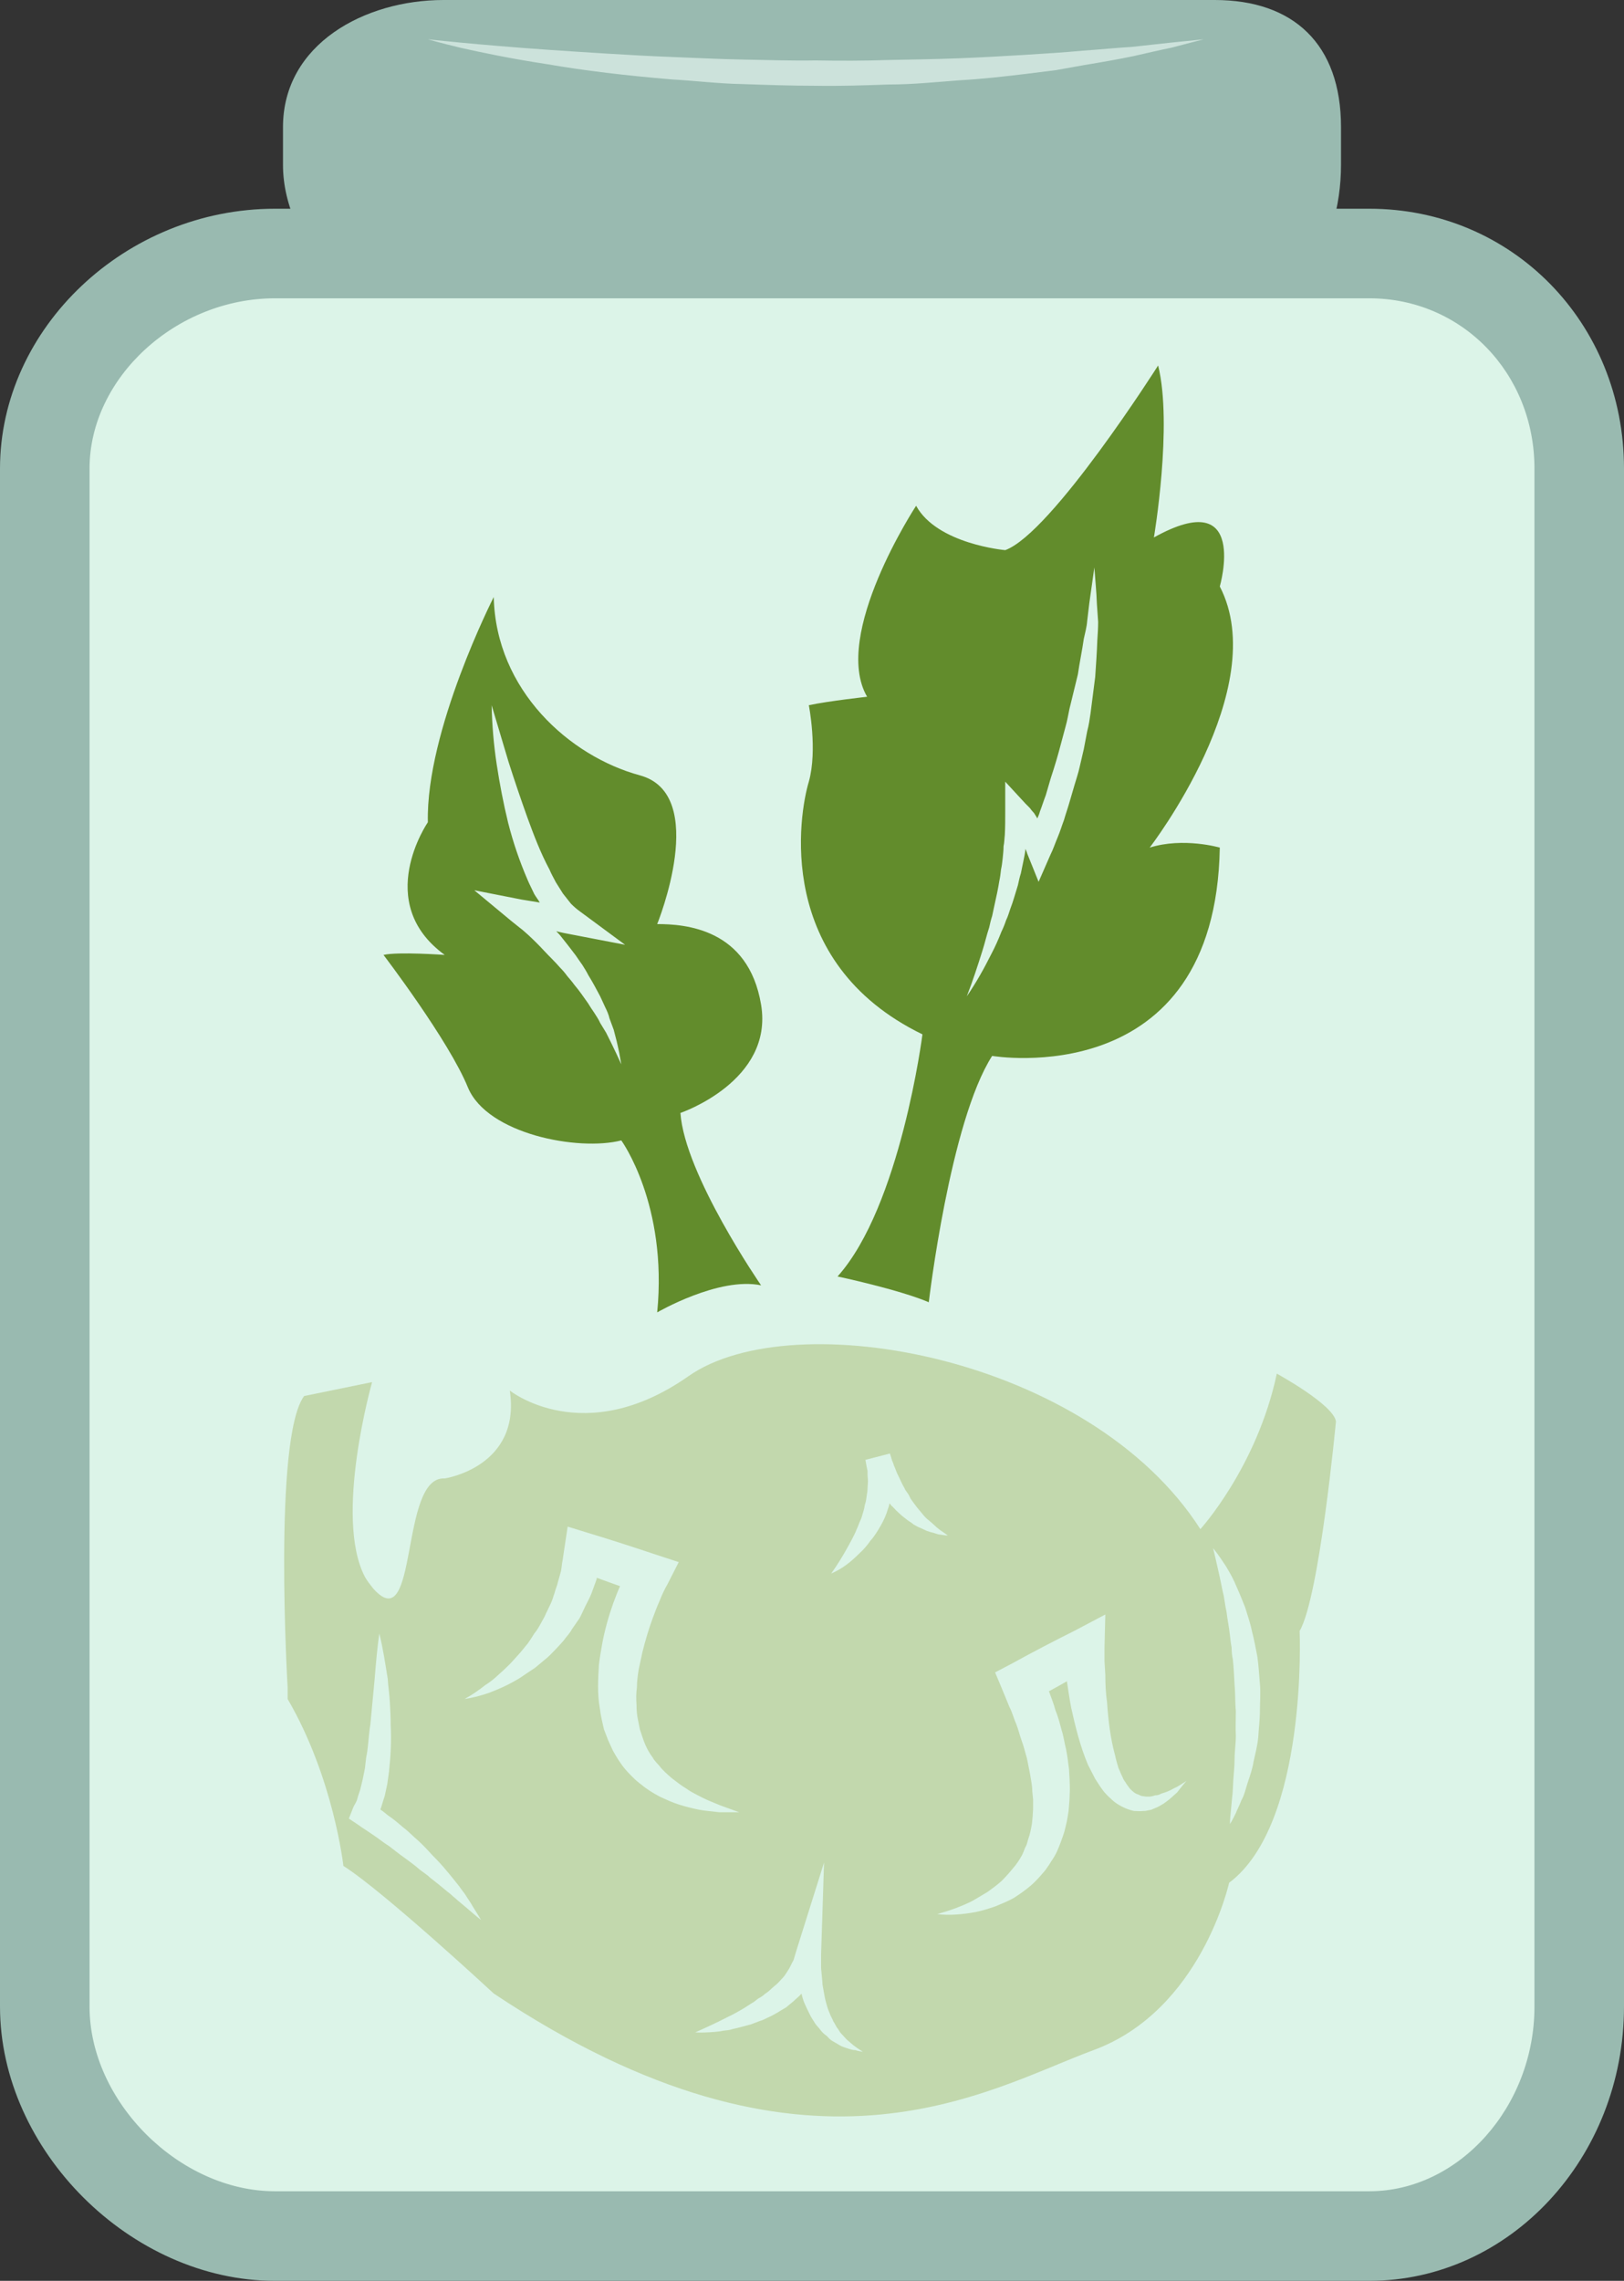
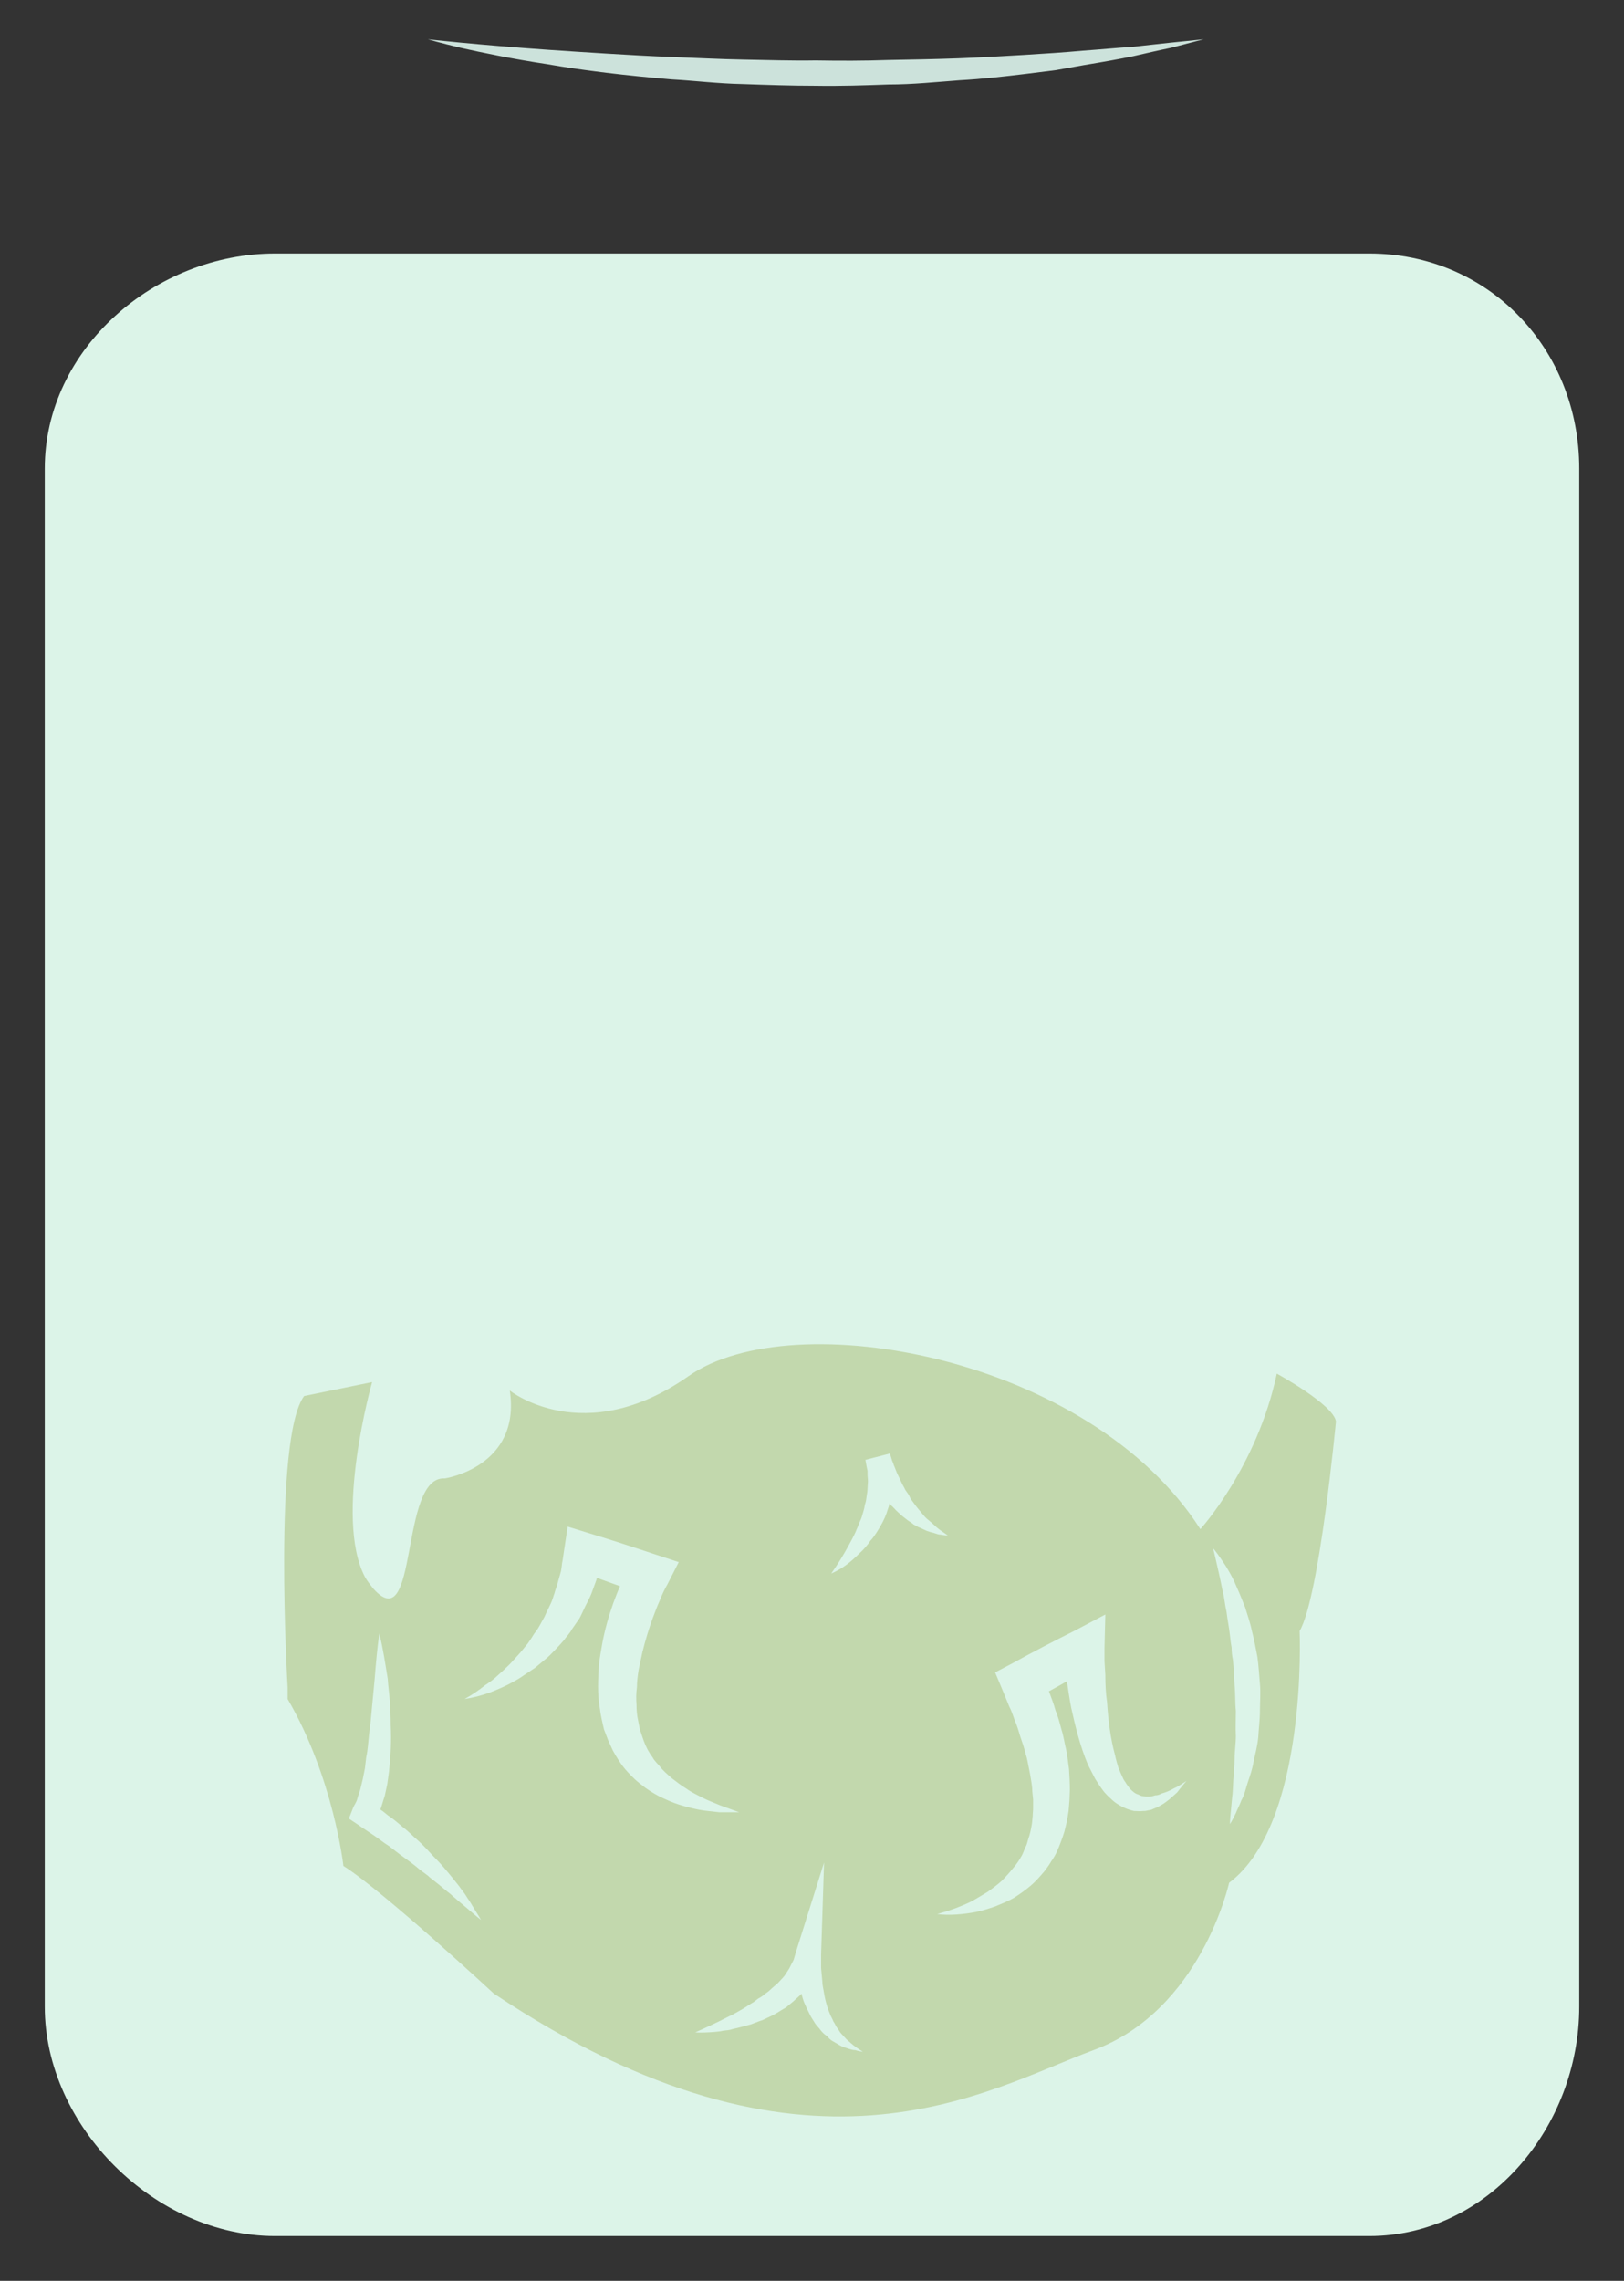
<svg xmlns="http://www.w3.org/2000/svg" id="svg25" viewBox="0 0 3845 5398" style="clip-rule:evenodd;fill-rule:evenodd;image-rendering:optimizeQuality;shape-rendering:geometricPrecision;text-rendering:geometricPrecision" version="1.1" height="53.98mm" width="38.45mm" xml:space="preserve">
  <rect x="0" y="0" width="3845" height="5398" fill="#333333" stroke="none" />
  <defs id="defs4">
    <style id="style2" type="text/css">
   
    .fil4 {fill:#628C2C;fill-rule:nonzero}
    .fil0 {fill:#99BAB0;fill-rule:nonzero}
    .fil3 {fill:#C2D8AD;fill-rule:nonzero}
    .fil2 {fill:#CCE2DB;fill-rule:nonzero}
    .fil1 {fill:#DCF4E8;fill-rule:nonzero}
   
  </style>
  </defs>
  <g transform="translate(-8636,-12090)" id="Vrstva_x0020_1">
    <g id="_836849088">
-       <path style="fill:#99bab0;fill-rule:nonzero" id="path7" d="m 11811,12480 c 0,197 -113,386 -299,386 H 9686 c -186,0 -380,-189 -380,-386 v -89 c 0,-197 194,-301 380,-301 h 866 960 c 186,0 299,104 299,301 z" class="fil0" />
      <path style="fill:#dcf4e8;fill-rule:nonzero" id="path9" d="m 12375,16839 c 0,284 -215,543 -497,543 H 9287 c -283,0 -545,-259 -545,-543 v -3640 c 0,-284 262,-509 545,-509 h 2591 c 282,0 497,225 497,509 z" class="fil1" />
-       <path style="fill:#99bab0;fill-rule:nonzero" id="path11" d="m 9287,12796 c -234,0 -439,188 -439,403 v 3640 c 0,225 213,437 439,437 h 2591 c 212,0 391,-200 391,-437 v -3640 c 0,-226 -172,-403 -391,-403 z m 2591,4692 H 9287 c -341,0 -651,-309 -651,-649 v -3640 c 0,-333 298,-615 651,-615 h 2591 c 338,0 603,270 603,615 v 3640 c 0,358 -271,649 -603,649 z" class="fil0" />
      <path style="fill:#cce2db;fill-rule:nonzero" id="path13" d="m 9649,12183 c 0,0 115,13 287,25 43,3 90,6 139,9 49,3 101,6 155,8 54,2 110,5 166,6 57,1 114,3 171,2 58,1 115,1 172,-1 56,-1 112,-2 166,-4 53,-2 105,-5 155,-8 49,-3 96,-6 139,-10 43,-3 82,-7 117,-9 35,-4 65,-7 91,-10 50,-5 79,-8 79,-8 0,0 -28,7 -77,20 -25,5 -55,12 -90,20 -34,7 -73,14 -116,21 -22,4 -44,8 -67,12 -23,3 -48,6 -72,9 -50,6 -102,12 -156,15 -54,4 -111,10 -168,10 -57,2 -115,4 -173,3 -58,0 -116,-2 -173,-4 -57,-1 -113,-8 -167,-11 -108,-9 -209,-21 -295,-36 -86,-13 -157,-28 -206,-39 -50,-12 -77,-20 -77,-20 z" class="fil2" />
    </g>
  </g>
  <g transform="translate(-8636,-12090)" id="Vrstva_x0020_1_0">
    <path style="fill:#c2d8ad;fill-rule:nonzero" id="path18" d="m 11619,16139 c 0,22 -3,43 -4,63 -2,20 -7,39 -11,57 -3,19 -9,35 -14,50 -5,16 -8,30 -15,42 -4,11 -10,22 -13,30 -8,17 -14,26 -14,26 0,0 0,-11 2,-29 1,-9 2,-20 3,-32 2,-14 2,-28 3,-44 1,-15 3,-31 3,-49 0,-18 3,-36 3,-55 -1,-19 0,-39 0,-59 -2,-20 -1,-40 -3,-61 -1,-20 -2,-40 -4,-60 -2,-9 -3,-19 -3,-29 -2,-10 -3,-20 -4,-29 -2,-19 -6,-37 -8,-55 -4,-17 -5,-34 -9,-48 -6,-31 -12,-56 -16,-74 -4,-18 -7,-29 -7,-29 0,0 7,8 18,24 5,8 12,17 18,28 7,12 14,25 20,40 7,15 13,31 20,48 5,17 12,36 16,56 5,19 9,40 13,61 3,21 4,43 6,64 2,22 0,43 0,64 z m -196,193 c -9,8 -17,16 -27,23 -5,4 -11,7 -16,10 -5,3 -12,5 -18,8 l -10,2 c -3,1 -7,1 -10,1 -7,1 -14,0 -21,0 -14,-3 -28,-9 -40,-17 -5,-3 -11,-8 -16,-13 -5,-4 -9,-9 -14,-14 -8,-10 -15,-21 -22,-32 -6,-11 -11,-22 -17,-33 -19,-45 -30,-91 -40,-136 -4,-21 -7,-42 -10,-62 -14,8 -28,16 -43,24 l 1,1 c 5,14 11,29 15,44 6,14 10,30 14,45 5,15 7,31 11,47 3,15 5,31 7,47 1,17 2,32 2,49 l -1,25 -2,25 c -1,8 -3,17 -4,24 -2,9 -4,17 -6,25 -5,16 -11,32 -18,48 -4,8 -8,15 -13,22 -4,7 -9,14 -14,21 -11,13 -22,26 -35,37 -13,11 -26,20 -40,29 -14,8 -30,14 -44,20 -15,5 -30,10 -45,13 -16,3 -31,5 -46,6 -16,1 -31,1 -46,-1 29,-8 57,-18 83,-31 12,-7 24,-14 37,-22 11,-8 22,-16 32,-25 10,-10 19,-20 27,-30 9,-10 16,-21 22,-32 3,-6 5,-12 7,-17 4,-6 5,-12 7,-19 4,-11 7,-24 9,-37 1,-6 1,-12 2,-19 0,-6 1,-12 1,-19 v -20 l -2,-20 c 0,-13 -3,-26 -5,-39 -3,-14 -5,-27 -8,-40 -4,-13 -7,-27 -12,-40 -5,-14 -8,-27 -13,-40 -6,-13 -9,-27 -16,-40 l -16,-39 -18,-43 40,-21 c 49,-27 99,-53 149,-78 l 72,-38 -2,78 c 0,11 0,22 0,32 l 2,33 c 0,22 1,44 4,64 3,44 8,86 19,126 2,10 5,20 8,30 l 6,14 6,13 c 2,4 5,7 7,11 l 8,11 c 6,6 12,12 20,14 4,2 7,4 12,4 l 6,1 h 7 c 5,0 9,-1 15,-3 4,0 10,-1 14,-4 11,-3 21,-7 31,-13 10,-4 19,-11 29,-17 -8,9 -15,18 -22,27 z m -593,-619 -15,-7 c -6,-2 -10,-5 -16,-8 -4,-4 -10,-7 -14,-10 l -14,-11 -13,-12 c -4,-4 -7,-8 -12,-12 -1,-2 -2,-3 -4,-5 -1,5 -2,9 -4,14 -4,14 -10,27 -17,39 -4,7 -7,12 -11,18 -4,6 -8,12 -13,17 -8,12 -17,22 -27,31 -10,10 -20,19 -31,27 -11,8 -23,15 -35,20 15,-21 29,-44 41,-66 6,-11 12,-22 17,-33 2,-6 5,-11 7,-17 2,-6 5,-11 7,-17 l 5,-17 c 2,-6 2,-12 4,-17 2,-6 2,-12 3,-17 1,-6 2,-12 2,-17 l 1,-17 c 0,-6 -1,-11 -1,-17 v -8 l -2,-9 -3,-17 58,-15 4,13 c 1,5 4,9 5,14 4,9 7,19 12,28 4,8 8,18 13,26 2,5 5,9 8,13 3,4 5,9 7,13 6,8 12,17 18,24 3,4 7,8 10,12 3,4 7,8 10,11 l 12,10 12,11 c 8,7 17,12 26,19 -6,0 -11,-1 -17,-2 -5,0 -10,-2 -16,-4 -5,-1 -11,-3 -17,-5 z m -169,1229 c -6,0 -12,-2 -18,-4 -6,-2 -13,-4 -18,-7 l -17,-10 c -6,-3 -10,-8 -15,-13 -5,-3 -10,-8 -14,-13 -4,-6 -9,-10 -13,-16 -3,-5 -7,-11 -10,-16 -6,-12 -12,-24 -17,-36 -2,-6 -4,-12 -5,-18 -1,0 -1,0 -1,0 -5,6 -12,11 -18,17 l -18,15 c -7,4 -14,8 -20,12 -7,4 -14,8 -21,11 -7,3 -13,7 -21,9 l -21,8 c -15,4 -29,8 -43,11 -8,3 -15,3 -23,4 -7,2 -14,2 -21,3 -15,1 -30,2 -45,1 27,-12 53,-24 78,-37 13,-6 25,-13 37,-20 l 17,-11 c 6,-3 12,-8 17,-12 6,-3 12,-7 16,-11 6,-4 11,-8 16,-13 l 14,-12 13,-14 c 4,-4 7,-10 10,-14 l 5,-8 4,-8 c 2,-5 6,-10 7,-15 l 5,-17 66,-210 -7,218 v 16 c 0,5 0,10 0,16 1,11 2,21 3,32 0,6 1,11 2,16 1,6 2,11 3,17 2,11 5,21 8,31 2,5 4,10 6,15 2,5 5,9 7,15 3,4 5,9 8,14 3,3 6,9 9,13 l 11,12 c 4,5 9,8 13,12 l 6,5 8,6 15,10 c -6,-1 -12,-2 -18,-4 z m -463,-600 c -15,-8 -30,-17 -43,-28 -7,-5 -14,-11 -20,-17 -6,-6 -13,-13 -18,-19 -12,-14 -21,-29 -30,-45 l -11,-24 -10,-26 c -4,-17 -8,-34 -10,-51 -3,-17 -4,-34 -4,-51 0,-17 1,-35 2,-51 2,-17 5,-34 8,-51 6,-32 15,-64 26,-95 5,-13 10,-27 16,-40 -19,-7 -37,-13 -55,-20 0,3 -1,5 -2,8 l -11,30 c -4,10 -9,19 -14,29 -5,10 -9,20 -14,29 l -18,26 c -5,10 -13,17 -19,26 -7,8 -14,16 -22,24 -7,7 -14,15 -22,21 l -24,20 -27,18 c -8,6 -17,11 -26,16 -18,10 -37,18 -55,25 -20,7 -39,12 -59,15 18,-10 34,-21 49,-33 8,-5 16,-11 23,-17 l 21,-19 c 7,-7 14,-13 20,-20 l 19,-21 18,-22 c 5,-7 10,-15 15,-23 6,-7 10,-14 15,-23 4,-8 9,-15 12,-23 l 12,-25 c 4,-8 6,-17 9,-25 2,-9 6,-16 8,-26 l 7,-25 c 2,-9 2,-18 4,-26 l 4,-27 8,-53 52,16 c 53,16 105,33 156,50 l 55,18 -27,53 c -6,10 -13,25 -18,38 -6,13 -11,27 -16,40 -10,27 -18,54 -25,82 -3,14 -6,28 -9,42 -2,13 -4,27 -4,41 -2,14 -2,27 -1,41 0,13 1,26 4,39 l 4,20 6,18 c 4,12 9,25 16,36 3,6 8,11 11,17 4,5 8,10 13,15 8,11 19,20 29,29 12,9 23,18 35,25 12,9 26,15 39,22 14,7 28,12 42,18 l 44,16 c -15,0 -31,0 -47,0 -16,-2 -32,-3 -48,-6 -15,-3 -31,-7 -47,-12 -16,-5 -31,-12 -46,-19 z m -460,261 c -6,-5 -12,-10 -18,-15 -5,-5 -12,-10 -17,-15 -13,-10 -24,-20 -37,-30 -5,-4 -12,-9 -17,-14 l -19,-14 c -11,-10 -24,-19 -36,-28 -13,-9 -25,-19 -37,-28 -13,-8 -25,-18 -37,-26 -13,-9 -26,-17 -37,-25 l -21,-14 11,-28 c 3,-6 7,-11 9,-19 2,-8 5,-15 7,-22 l 6,-25 5,-25 3,-26 c 2,-9 3,-17 4,-26 2,-17 3,-35 6,-53 l 10,-106 c 3,-37 6,-72 11,-108 9,35 14,71 20,107 1,18 4,36 5,55 1,17 2,36 2,55 2,36 0,73 -4,110 l -4,29 c -2,9 -4,18 -6,28 -3,9 -6,19 -9,29 -1,1 -1,2 -1,4 5,3 11,8 17,13 6,4 13,9 19,14 l 19,16 c 12,9 23,21 35,31 12,11 23,23 33,34 12,12 23,24 33,36 10,12 20,24 30,37 4,6 9,12 14,19 4,6 8,13 13,20 8,14 17,27 25,41 -13,-10 -25,-21 -37,-31 z m 2061,-1149 c -6,-40 -140,-113 -140,-113 -47,221 -181,368 -181,368 -261,-408 -964,-536 -1212,-362 -248,174 -423,34 -423,34 27,181 -154,208 -154,208 -108,-7 -61,381 -169,261 -6,-8 -14,-17 -20,-28 -74,-141 17,-461 17,-461 l -161,33 c -74,100 -39,690 -39,690 v 27 c 109,187 132,395 132,395 95,60 356,302 356,302 744,496 1165,228 1420,134 255,-94 321,-396 321,-396 187,-140 167,-596 167,-596 47,-80 86,-496 86,-496 z" class="fil3" />
-     <path style="fill:#628c2c;fill-rule:nonzero" id="path20" d="m 11234,13606 c -1,28 -3,57 -5,86 l -11,86 c -2,14 -4,28 -8,43 l -8,42 -10,43 c -3,14 -8,28 -12,42 l -12,41 c -4,14 -9,28 -13,42 -5,13 -9,27 -15,41 -6,14 -10,27 -17,41 l -28,64 -27,-67 c -1,-4 -3,-8 -4,-11 -1,10 -3,19 -5,29 -2,10 -4,20 -6,29 -3,9 -5,19 -7,28 -6,19 -11,38 -18,56 -3,9 -6,19 -10,27 -3,9 -7,19 -11,27 -7,18 -15,36 -24,53 -17,34 -36,68 -58,100 14,-36 26,-73 37,-108 6,-19 10,-37 16,-55 2,-9 4,-18 7,-27 2,-9 4,-18 6,-28 4,-18 8,-36 11,-55 2,-9 3,-18 4,-27 2,-9 3,-18 4,-27 1,-10 2,-19 2,-28 2,-9 2,-19 3,-27 1,-19 1,-37 1,-55 v -71 l 48,52 c 4,4 7,7 10,10 3,4 6,8 10,12 3,5 6,9 8,13 2,-5 5,-11 6,-16 5,-13 9,-26 14,-39 l 12,-41 c 9,-27 17,-54 24,-81 l 11,-41 c 4,-14 6,-27 9,-41 l 20,-82 c 4,-28 10,-56 14,-84 3,-14 7,-28 8,-42 l 5,-42 c 4,-28 8,-57 12,-85 2,28 5,57 6,86 l 3,43 c 0,14 -1,29 -2,44 z m 124,490 c 0,0 291,-377 166,-618 0,0 70,-242 -156,-116 0,0 45,-266 10,-407 0,0 -252,397 -362,437 0,0 -161,-14 -211,-105 0,0 -201,306 -116,452 0,0 -91,10 -138,20 0,0 21,106 0,181 -23,76 -83,427 269,598 0,0 -52,407 -201,573 0,0 146,31 216,61 0,0 50,-427 150,-583 0,0 529,90 539,-493 0,0 -86,-25 -166,0 z" class="fil4" />
-     <path style="fill:#628c2c;fill-rule:nonzero" id="path22" d="m 9964,14306 c 12,15 23,29 35,45 5,7 10,15 16,23 5,8 10,16 14,24 10,16 19,33 28,50 4,9 8,17 12,26 4,8 8,17 10,26 l 10,27 7,27 c 2,8 4,18 6,27 l 5,28 -12,-26 c -4,-8 -8,-17 -12,-25 l -12,-24 -14,-23 c -4,-9 -9,-16 -14,-24 -5,-7 -10,-15 -15,-23 -10,-14 -20,-29 -32,-43 -5,-7 -11,-14 -17,-21 -5,-7 -11,-14 -17,-20 -12,-14 -25,-26 -37,-39 -12,-13 -25,-26 -38,-38 -7,-6 -13,-12 -20,-17 l -20,-16 -88,-73 112,22 43,7 c -4,-7 -9,-13 -13,-20 -5,-11 -11,-22 -16,-34 -19,-44 -34,-88 -46,-135 -11,-45 -20,-92 -27,-138 -7,-46 -11,-93 -12,-140 l 20,67 20,67 c 14,44 29,88 44,130 16,44 32,86 53,125 4,10 10,20 15,30 6,9 11,18 17,27 6,8 13,16 19,24 7,7 14,13 21,18 l 107,79 -130,-25 c -11,-2 -21,-4 -33,-7 4,4 8,8 11,12 z m 474,162 c -30,-181 -181,-191 -246,-191 0,0 125,-307 -41,-352 -166,-45 -341,-201 -346,-422 0,0 -161,316 -156,533 0,0 -131,190 40,314 0,0 -111,-8 -145,0 0,0 155,203 200,314 46,110 261,151 363,125 0,0 110,151 85,407 0,0 146,-85 246,-64 0,0 -181,-262 -191,-408 0,0 221,-75 191,-256 z" class="fil4" />
  </g>
</svg>